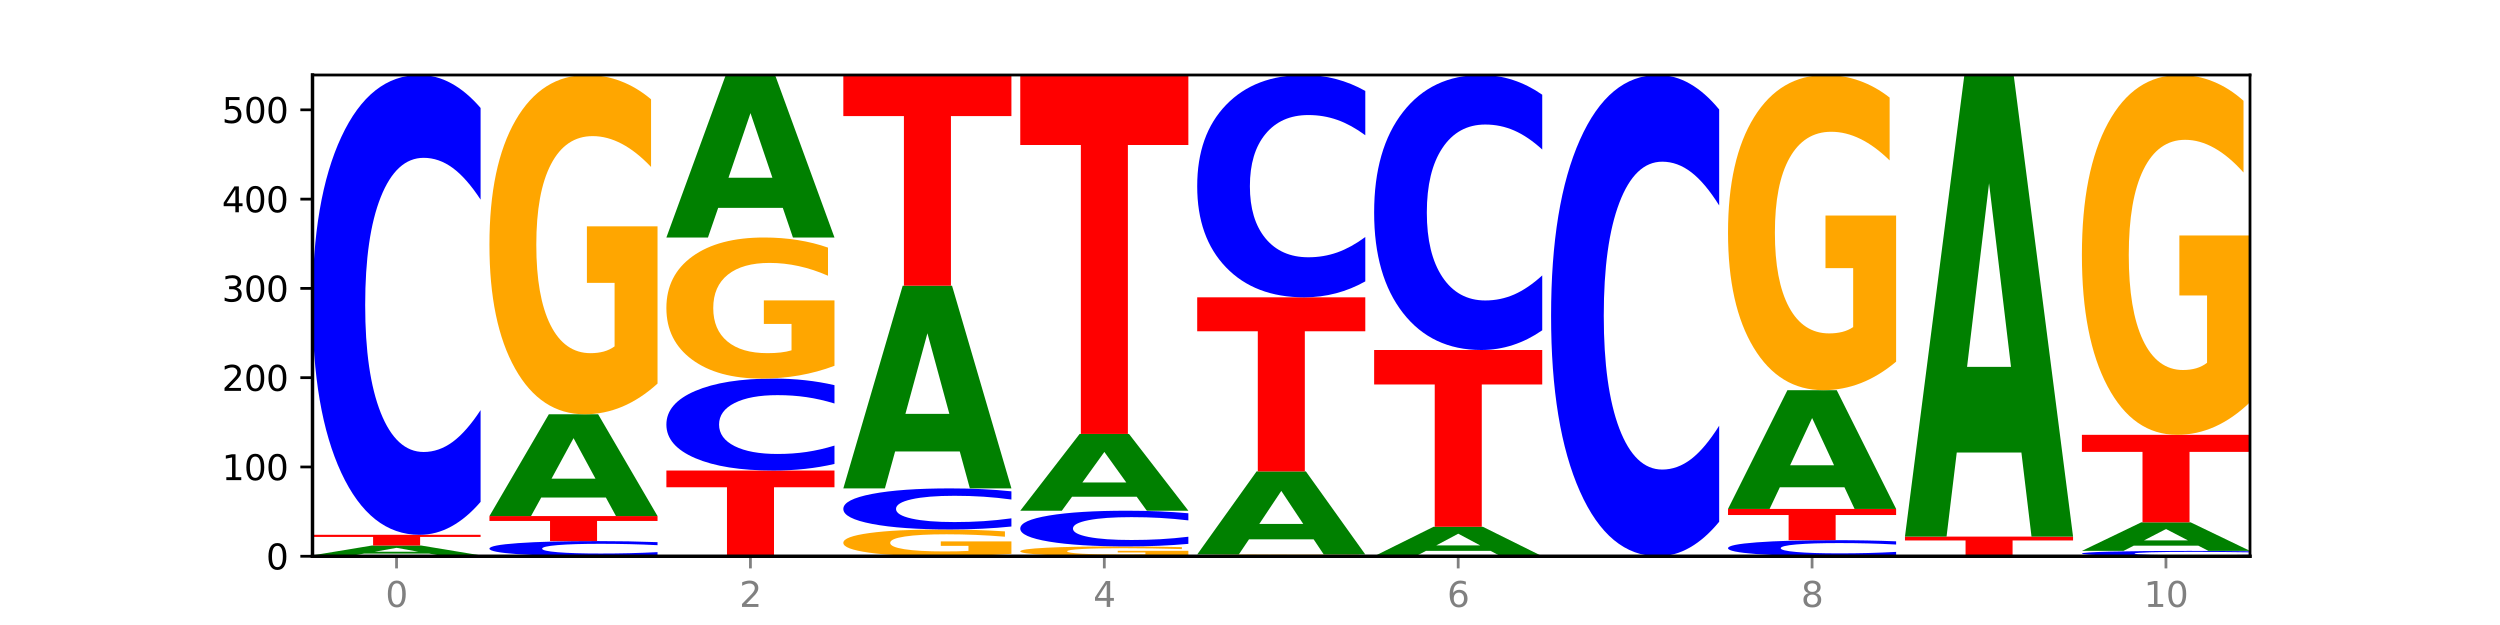
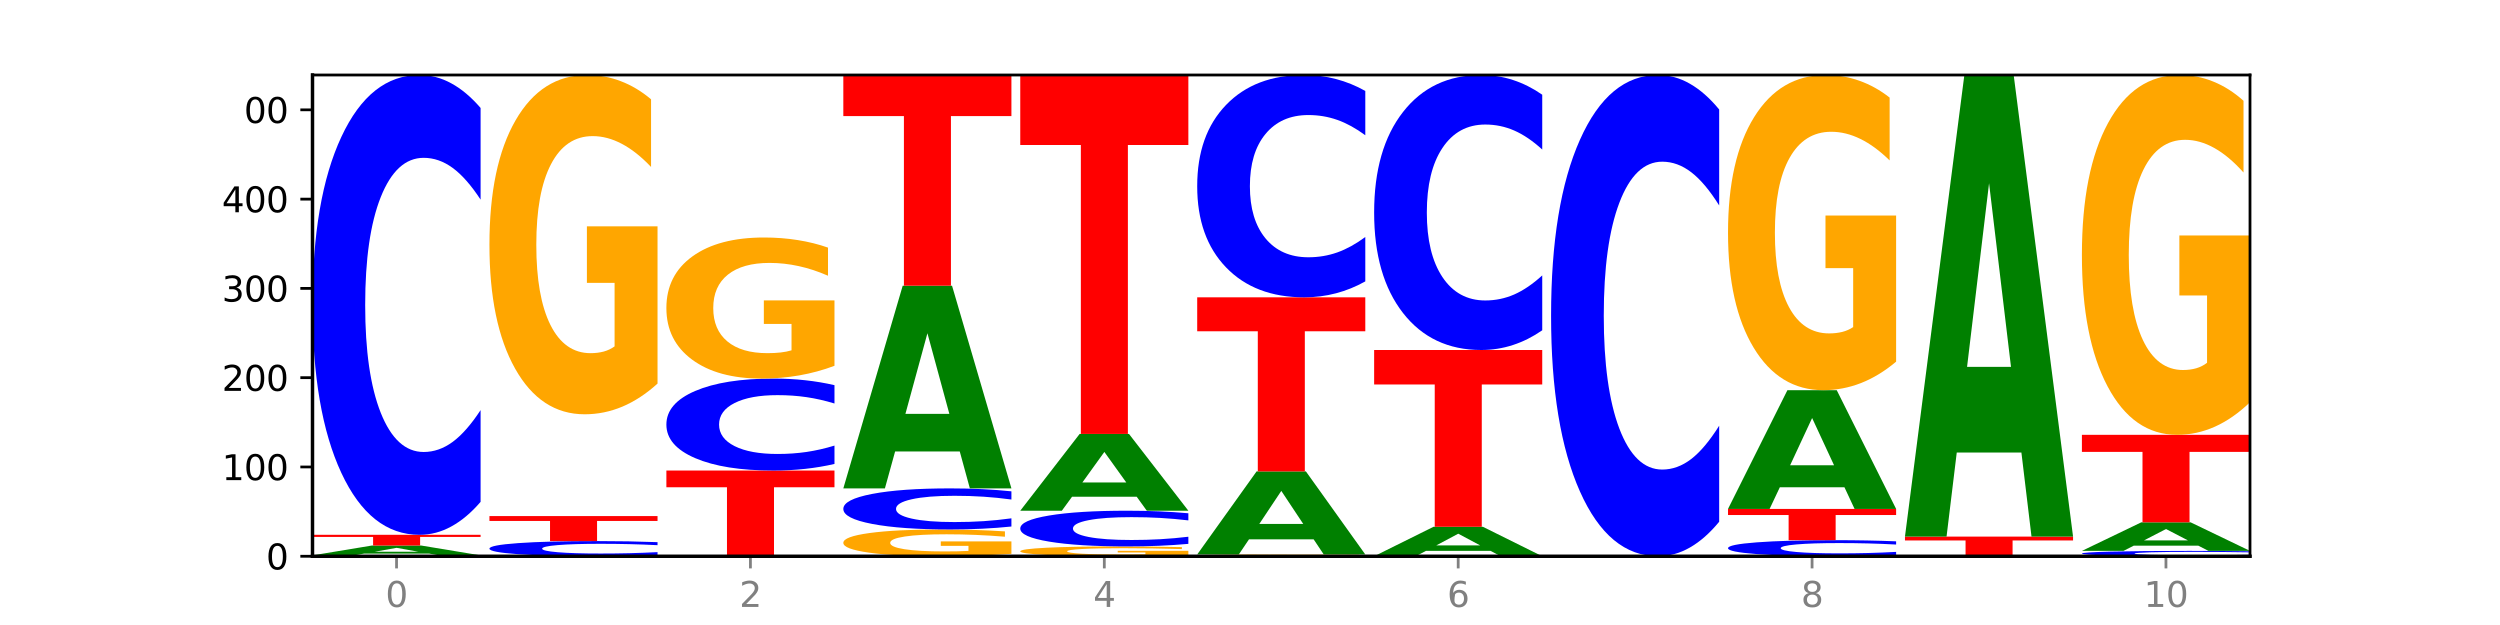
<svg xmlns="http://www.w3.org/2000/svg" xmlns:xlink="http://www.w3.org/1999/xlink" width="720pt" height="180pt" viewBox="0 0 720 180" version="1.1">
  <defs>
    <style type="text/css">*{stroke-linejoin: round; stroke-linecap: butt}</style>
  </defs>
  <g id="figure_1">
    <g id="patch_1">
-       <path d="M 0 180  L 720 180  L 720 0  L 0 0  z " style="fill: #ffffff" />
-     </g>
+       </g>
    <g id="axes_1">
      <g id="patch_2">
        <path d="M 90 160.2  L 648 160.2  L 648 21.6  L 90 21.6  z " style="fill: #ffffff" />
      </g>
      <g id="line2d_1">
        <path d="M 90 160.2  L 648 160.2  " clip-path="url(#pc33665a0d3)" style="fill: none; stroke: #000000; stroke-width: 0.5; stroke-linecap: square" />
      </g>
      <g id="patch_3">
-         <path d="M 138.411 160.177  Q 133.529 160.188 128.277 160.194  Q 123.026 160.2 117.428 160.2  Q 104.777 160.2 97.389 160.165  Q 90 160.131 90 160.072  Q 90 160.012 97.519 159.977  Q 105.048 159.943 118.144 159.943  Q 123.189 159.943 127.811 159.948  Q 132.444 159.952 136.545 159.961  L 136.545 160.013  Q 132.313 160.001 128.126 159.995  Q 123.938 159.989 119.728 159.989  Q 111.938 159.989 107.717 160.011  Q 103.497 160.032 103.497 160.072  Q 103.497 160.111 107.566 160.132  Q 111.634 160.154 119.12 160.154  Q 121.16 160.154 122.907 160.152  Q 124.654 160.151 126.042 160.149  L 126.042 160.1  L 118.068 160.1  L 118.068 160.058  L 138.411 160.058  L 138.411 160.177  z " clip-path="url(#pc33665a0d3)" style="fill: #ffa600" />
-       </g>
+         </g>
      <g id="patch_4">
        <path d="M 123.534 159.428  L 104.916 159.428  L 101.977 159.943  L 90 159.943  L 107.104 157.114  L 121.307 157.114  L 138.411 159.943  L 126.444 159.943  L 123.534 159.428  z M 107.886 158.903  L 120.535 158.903  L 114.22 157.777  L 107.886 158.903  z " clip-path="url(#pc33665a0d3)" style="fill: #008000" />
      </g>
      <g id="patch_5">
        <path d="M 90 154.029  L 138.411 154.029  L 138.411 154.63  L 120.994 154.63  L 120.994 157.114  L 107.45 157.114  L 107.45 154.63  L 90 154.63  L 90 154.029  z " clip-path="url(#pc33665a0d3)" style="fill: #ff0000" />
      </g>
      <g id="patch_6">
        <path d="M 138.411 144.536  Q 134.361 149.241 129.983 151.621  Q 125.604 154.029 120.835 154.029  Q 106.613 154.029 98.306 136.193  Q 90 118.357 90 87.855  Q 90 57.244 98.306 39.436  Q 106.613 21.6 120.835 21.6  Q 125.604 21.6 129.983 24.007  Q 134.361 26.387 138.411 31.092  L 138.411 57.491  Q 134.325 51.253 130.361 48.354  Q 126.397 45.454 122.018 45.454  Q 114.163 45.454 109.662 56.752  Q 105.173 68.022 105.173 87.855  Q 105.173 107.606 109.662 118.904  Q 114.163 130.174 122.018 130.174  Q 126.397 130.174 130.361 127.275  Q 134.325 124.348 138.411 118.111  L 138.411 144.536  z " clip-path="url(#pc33665a0d3)" style="fill: #0000ff" />
      </g>
      <g id="patch_7">
        <path d="M 189.37 159.887  Q 185.32 160.042 180.942 160.121  Q 176.563 160.2 171.794 160.2  Q 157.572 160.2 149.265 159.611  Q 140.959 159.022 140.959 158.016  Q 140.959 157.005 149.265 156.417  Q 157.572 155.829 171.794 155.829  Q 176.563 155.829 180.942 155.908  Q 185.32 155.987 189.37 156.142  L 189.37 157.013  Q 185.284 156.807 181.32 156.712  Q 177.356 156.616 172.977 156.616  Q 165.122 156.616 160.621 156.989  Q 156.132 157.361 156.132 158.016  Q 156.132 158.668 160.621 159.041  Q 165.122 159.413 172.977 159.413  Q 177.356 159.413 181.32 159.317  Q 185.284 159.22 189.37 159.014  L 189.37 159.887  z " clip-path="url(#pc33665a0d3)" style="fill: #0000ff" />
      </g>
      <g id="patch_8">
        <path d="M 140.959 148.629  L 189.37 148.629  L 189.37 150.033  L 171.953 150.033  L 171.953 155.829  L 158.409 155.829  L 158.409 150.033  L 140.959 150.033  L 140.959 148.629  z " clip-path="url(#pc33665a0d3)" style="fill: #ff0000" />
      </g>
      <g id="patch_9">
-         <path d="M 174.493 143.288  L 155.875 143.288  L 152.935 148.629  L 140.959 148.629  L 158.063 119.314  L 172.266 119.314  L 189.37 148.629  L 177.403 148.629  L 174.493 143.288  z M 158.845 137.848  L 171.494 137.848  L 165.179 126.187  L 158.845 137.848  z " clip-path="url(#pc33665a0d3)" style="fill: #008000" />
-       </g>
+         </g>
      <g id="patch_10">
        <path d="M 189.37 110.473  Q 184.488 114.894 179.236 117.114  Q 173.985 119.314 168.387 119.314  Q 155.736 119.314 148.347 106.154  Q 140.959 92.993 140.959 70.487  Q 140.959 47.719 148.478 34.66  Q 156.007 21.6 169.103 21.6  Q 174.148 21.6 178.77 23.376  Q 183.403 25.132 187.504 28.604  L 187.504 48.082  Q 183.272 43.622 179.084 41.421  Q 174.896 39.201 170.687 39.201  Q 162.897 39.201 158.676 47.315  Q 154.456 55.409 154.456 70.487  Q 154.456 85.424 158.524 93.579  Q 162.593 101.713 170.079 101.713  Q 172.119 101.713 173.866 101.249  Q 175.613 100.765 177.001 99.755  L 177.001 81.468  L 169.027 81.468  L 169.027 65.179  L 189.37 65.179  L 189.37 110.473  z " clip-path="url(#pc33665a0d3)" style="fill: #ffa600" />
      </g>
      <g id="patch_11">
        <path d="M 191.918 135.514  L 240.329 135.514  L 240.329 140.329  L 222.912 140.329  L 222.912 160.2  L 209.368 160.2  L 209.368 140.329  L 191.918 140.329  L 191.918 135.514  z " clip-path="url(#pc33665a0d3)" style="fill: #ff0000" />
      </g>
      <g id="patch_12">
        <path d="M 240.329 133.616  Q 236.279 134.557 231.9 135.033  Q 227.522 135.514 222.753 135.514  Q 208.53 135.514 200.224 131.947  Q 191.918 128.38 191.918 122.28  Q 191.918 116.157 200.224 112.596  Q 208.53 109.029 222.753 109.029  Q 227.522 109.029 231.9 109.51  Q 236.279 109.986 240.329 110.927  L 240.329 116.207  Q 236.243 114.959 232.279 114.379  Q 228.314 113.799 223.936 113.799  Q 216.081 113.799 211.58 116.059  Q 207.091 118.313 207.091 122.28  Q 207.091 126.23 211.58 128.489  Q 216.081 130.743 223.936 130.743  Q 228.314 130.743 232.279 130.164  Q 236.243 129.578 240.329 128.331  L 240.329 133.616  z " clip-path="url(#pc33665a0d3)" style="fill: #0000ff" />
      </g>
      <g id="patch_13">
        <path d="M 240.329 105.353  Q 235.446 107.191 230.195 108.114  Q 224.944 109.029 219.346 109.029  Q 206.695 109.029 199.306 103.557  Q 191.918 98.085 191.918 88.727  Q 191.918 79.26 199.437 73.83  Q 206.966 68.4 220.062 68.4  Q 225.107 68.4 229.729 69.139  Q 234.361 69.869 238.463 71.312  L 238.463 79.411  Q 234.231 77.556 230.043 76.642  Q 225.855 75.718 221.646 75.718  Q 213.856 75.718 209.635 79.092  Q 205.415 82.458 205.415 88.727  Q 205.415 94.937 209.483 98.328  Q 213.552 101.71 221.038 101.71  Q 223.078 101.71 224.825 101.517  Q 226.571 101.316 227.96 100.896  L 227.96 93.292  L 219.986 93.292  L 219.986 86.52  L 240.329 86.52  L 240.329 105.353  z " clip-path="url(#pc33665a0d3)" style="fill: #ffa600" />
      </g>
      <g id="patch_14">
-         <path d="M 225.452 59.874  L 206.834 59.874  L 203.894 68.4  L 191.918 68.4  L 209.021 21.6  L 223.225 21.6  L 240.329 68.4  L 228.362 68.4  L 225.452 59.874  z M 209.803 51.189  L 222.453 51.189  L 216.138 32.573  L 209.803 51.189  z " clip-path="url(#pc33665a0d3)" style="fill: #008000" />
-       </g>
+         </g>
      <g id="patch_15">
        <path d="M 291.288 159.502  Q 286.405 159.851 281.154 160.026  Q 275.903 160.2 270.305 160.2  Q 257.654 160.2 250.265 159.161  Q 242.877 158.122 242.877 156.345  Q 242.877 154.548 250.395 153.517  Q 257.925 152.486 271.021 152.486  Q 276.066 152.486 280.688 152.626  Q 285.32 152.765 289.422 153.039  L 289.422 154.576  Q 285.19 154.224 281.002 154.051  Q 276.814 153.875 272.605 153.875  Q 264.815 153.875 260.594 154.516  Q 256.374 155.155 256.374 156.345  Q 256.374 157.524 260.442 158.168  Q 264.511 158.81 271.997 158.81  Q 274.037 158.81 275.784 158.774  Q 277.53 158.736 278.919 158.656  L 278.919 157.212  L 270.945 157.212  L 270.945 155.926  L 291.288 155.926  L 291.288 159.502  z " clip-path="url(#pc33665a0d3)" style="fill: #ffa600" />
      </g>
      <g id="patch_16">
        <path d="M 291.288 151.638  Q 287.238 152.058 282.859 152.271  Q 278.481 152.486 273.711 152.486  Q 259.489 152.486 251.183 150.893  Q 242.877 149.3 242.877 146.575  Q 242.877 143.841 251.183 142.25  Q 259.489 140.657 273.711 140.657  Q 278.481 140.657 282.859 140.872  Q 287.238 141.085 291.288 141.505  L 291.288 143.863  Q 287.202 143.306 283.237 143.047  Q 279.273 142.788 274.895 142.788  Q 267.04 142.788 262.539 143.797  Q 258.05 144.804 258.05 146.575  Q 258.05 148.339 262.539 149.348  Q 267.04 150.355 274.895 150.355  Q 279.273 150.355 283.237 150.096  Q 287.202 149.835 291.288 149.278  L 291.288 151.638  z " clip-path="url(#pc33665a0d3)" style="fill: #0000ff" />
      </g>
      <g id="patch_17">
        <path d="M 276.411 130.024  L 257.793 130.024  L 254.853 140.657  L 242.877 140.657  L 259.98 82.286  L 274.184 82.286  L 291.288 140.657  L 279.321 140.657  L 276.411 130.024  z M 260.762 119.19  L 273.412 119.19  L 267.097 95.972  L 260.762 119.19  z " clip-path="url(#pc33665a0d3)" style="fill: #008000" />
      </g>
      <g id="patch_18">
        <path d="M 242.877 21.6  L 291.288 21.6  L 291.288 33.435  L 273.871 33.435  L 273.871 82.286  L 260.327 82.286  L 260.327 33.435  L 242.877 33.435  L 242.877 21.6  z " clip-path="url(#pc33665a0d3)" style="fill: #ff0000" />
      </g>
      <g id="patch_19">
        <path d="M 342.247 159.944  Q 337.364 160.072 332.113 160.136  Q 326.862 160.2 321.263 160.2  Q 308.613 160.2 301.224 159.819  Q 293.836 159.438 293.836 158.787  Q 293.836 158.128 301.354 157.749  Q 308.884 157.371 321.98 157.371  Q 327.025 157.371 331.647 157.423  Q 336.279 157.474 340.38 157.574  L 340.38 158.138  Q 336.149 158.009 331.961 157.945  Q 327.773 157.881 323.564 157.881  Q 315.774 157.881 311.553 158.116  Q 307.333 158.35 307.333 158.787  Q 307.333 159.219 311.401 159.455  Q 315.47 159.69 322.956 159.69  Q 324.996 159.69 326.742 159.677  Q 328.489 159.663 329.878 159.634  L 329.878 159.104  L 321.904 159.104  L 321.904 158.633  L 342.247 158.633  L 342.247 159.944  z " clip-path="url(#pc33665a0d3)" style="fill: #ffa600" />
      </g>
      <g id="patch_20">
        <path d="M 342.247 156.634  Q 338.197 157 333.818 157.184  Q 329.439 157.371 324.67 157.371  Q 310.448 157.371 302.142 155.986  Q 293.836 154.601 293.836 152.232  Q 293.836 149.854 302.142 148.471  Q 310.448 147.086 324.67 147.086  Q 329.439 147.086 333.818 147.273  Q 338.197 147.458 342.247 147.823  L 342.247 149.873  Q 338.16 149.389 334.196 149.164  Q 330.232 148.938 325.853 148.938  Q 317.998 148.938 313.498 149.816  Q 309.009 150.691 309.009 152.232  Q 309.009 153.766 313.498 154.643  Q 317.998 155.519 325.853 155.519  Q 330.232 155.519 334.196 155.293  Q 338.16 155.066 342.247 154.582  L 342.247 156.634  z " clip-path="url(#pc33665a0d3)" style="fill: #0000ff" />
      </g>
      <g id="patch_21">
        <path d="M 327.37 143.057  L 308.752 143.057  L 305.812 147.086  L 293.836 147.086  L 310.939 124.971  L 325.143 124.971  L 342.247 147.086  L 330.28 147.086  L 327.37 143.057  z M 311.721 138.953  L 324.371 138.953  L 318.056 130.156  L 311.721 138.953  z " clip-path="url(#pc33665a0d3)" style="fill: #008000" />
      </g>
      <g id="patch_22">
        <path d="M 293.836 21.6  L 342.247 21.6  L 342.247 41.76  L 324.83 41.76  L 324.83 124.971  L 311.286 124.971  L 311.286 41.76  L 293.836 41.76  L 293.836 21.6  z " clip-path="url(#pc33665a0d3)" style="fill: #ff0000" />
      </g>
      <g id="patch_23">
        <path d="M 393.205 160.153  Q 388.323 160.177 383.072 160.188  Q 377.821 160.2 372.222 160.2  Q 359.572 160.2 352.183 160.131  Q 344.795 160.061 344.795 159.943  Q 344.795 159.823 352.313 159.754  Q 359.843 159.686 372.938 159.686  Q 377.983 159.686 382.605 159.695  Q 387.238 159.704 391.339 159.723  L 391.339 159.825  Q 387.108 159.802 382.92 159.79  Q 378.732 159.778 374.522 159.778  Q 366.732 159.778 362.512 159.821  Q 358.291 159.864 358.291 159.943  Q 358.291 160.022 362.36 160.065  Q 366.429 160.107 373.915 160.107  Q 375.955 160.107 377.701 160.105  Q 379.448 160.102 380.837 160.097  L 380.837 160.001  L 372.862 160.001  L 372.862 159.915  L 393.205 159.915  L 393.205 160.153  z " clip-path="url(#pc33665a0d3)" style="fill: #ffa600" />
      </g>
      <g id="patch_24">
        <path d="M 378.329 155.329  L 359.711 155.329  L 356.771 159.686  L 344.795 159.686  L 361.898 135.771  L 376.102 135.771  L 393.205 159.686  L 381.239 159.686  L 378.329 155.329  z M 362.68 150.891  L 375.33 150.891  L 369.015 141.378  L 362.68 150.891  z " clip-path="url(#pc33665a0d3)" style="fill: #008000" />
      </g>
      <g id="patch_25">
        <path d="M 344.795 85.629  L 393.205 85.629  L 393.205 95.408  L 375.789 95.408  L 375.789 135.771  L 362.245 135.771  L 362.245 95.408  L 344.795 95.408  L 344.795 85.629  z " clip-path="url(#pc33665a0d3)" style="fill: #ff0000" />
      </g>
      <g id="patch_26">
        <path d="M 393.205 81.039  Q 389.156 83.314 384.777 84.465  Q 380.398 85.629 375.629 85.629  Q 361.407 85.629 353.101 77.005  Q 344.795 68.381 344.795 53.634  Q 344.795 38.834 353.101 30.224  Q 361.407 21.6 375.629 21.6  Q 380.398 21.6 384.777 22.764  Q 389.156 23.915 393.205 26.19  L 393.205 38.953  Q 389.119 35.937 385.155 34.535  Q 381.191 33.133 376.812 33.133  Q 368.957 33.133 364.457 38.596  Q 359.968 44.045 359.968 53.634  Q 359.968 63.184 364.457 68.646  Q 368.957 74.095 376.812 74.095  Q 381.191 74.095 385.155 72.693  Q 389.119 71.278 393.205 68.262  L 393.205 81.039  z " clip-path="url(#pc33665a0d3)" style="fill: #0000ff" />
      </g>
      <g id="patch_27">
        <path d="M 429.288 158.654  L 410.67 158.654  L 407.73 160.2  L 395.753 160.2  L 412.857 151.714  L 427.061 151.714  L 444.164 160.2  L 432.198 160.2  L 429.288 158.654  z M 413.639 157.079  L 426.289 157.079  L 419.974 153.704  L 413.639 157.079  z " clip-path="url(#pc33665a0d3)" style="fill: #008000" />
      </g>
      <g id="patch_28">
        <path d="M 395.753 100.8  L 444.164 100.8  L 444.164 110.73  L 426.748 110.73  L 426.748 151.714  L 413.204 151.714  L 413.204 110.73  L 395.753 110.73  L 395.753 100.8  z " clip-path="url(#pc33665a0d3)" style="fill: #ff0000" />
      </g>
      <g id="patch_29">
        <path d="M 444.164 95.123  Q 440.115 97.937 435.736 99.36  Q 431.357 100.8 426.588 100.8  Q 412.366 100.8 404.06 90.133  Q 395.753 79.466 395.753 61.225  Q 395.753 42.917 404.06 32.267  Q 412.366 21.6 426.588 21.6  Q 431.357 21.6 435.736 23.04  Q 440.115 24.463 444.164 27.277  L 444.164 43.065  Q 440.078 39.335 436.114 37.6  Q 432.15 35.866 427.771 35.866  Q 419.916 35.866 415.415 42.623  Q 410.927 49.363 410.927 61.225  Q 410.927 73.037 415.415 79.793  Q 419.916 86.534 427.771 86.534  Q 432.15 86.534 436.114 84.8  Q 440.078 83.049 444.164 79.319  L 444.164 95.123  z " clip-path="url(#pc33665a0d3)" style="fill: #0000ff" />
      </g>
      <g id="patch_30">
        <path d="M 495.123 150.265  Q 491.074 155.19 486.695 157.681  Q 482.316 160.2 477.547 160.2  Q 463.325 160.2 455.019 141.533  Q 446.712 122.866 446.712 90.943  Q 446.712 58.905 455.019 40.267  Q 463.325 21.6 477.547 21.6  Q 482.316 21.6 486.695 24.119  Q 491.074 26.61 495.123 31.535  L 495.123 59.163  Q 491.037 52.635 487.073 49.601  Q 483.109 46.566 478.73 46.566  Q 470.875 46.566 466.374 58.39  Q 461.886 70.186 461.886 90.943  Q 461.886 111.614 466.374 123.439  Q 470.875 135.234 478.73 135.234  Q 483.109 135.234 487.073 132.199  Q 491.037 129.136 495.123 122.608  L 495.123 150.265  z " clip-path="url(#pc33665a0d3)" style="fill: #0000ff" />
      </g>
      <g id="patch_31">
        <path d="M 546.082 159.868  Q 542.033 160.033 537.654 160.116  Q 533.275 160.2 528.506 160.2  Q 514.284 160.2 505.978 159.577  Q 497.671 158.953 497.671 157.887  Q 497.671 156.817 505.978 156.195  Q 514.284 155.571 528.506 155.571  Q 533.275 155.571 537.654 155.656  Q 542.033 155.739 546.082 155.903  L 546.082 156.826  Q 541.996 156.608 538.032 156.507  Q 534.068 156.405 529.689 156.405  Q 521.834 156.405 517.333 156.8  Q 512.845 157.194 512.845 157.887  Q 512.845 158.577 517.333 158.972  Q 521.834 159.366 529.689 159.366  Q 534.068 159.366 538.032 159.265  Q 541.996 159.163 546.082 158.945  L 546.082 159.868  z " clip-path="url(#pc33665a0d3)" style="fill: #0000ff" />
      </g>
      <g id="patch_32">
        <path d="M 497.671 146.571  L 546.082 146.571  L 546.082 148.327  L 528.666 148.327  L 528.666 155.571  L 515.122 155.571  L 515.122 148.327  L 497.671 148.327  L 497.671 146.571  z " clip-path="url(#pc33665a0d3)" style="fill: #ff0000" />
      </g>
      <g id="patch_33">
        <path d="M 531.206 140.341  L 512.587 140.341  L 509.648 146.571  L 497.671 146.571  L 514.775 112.371  L 528.979 112.371  L 546.082 146.571  L 534.116 146.571  L 531.206 140.341  z M 515.557 133.994  L 528.206 133.994  L 521.892 120.39  L 515.557 133.994  z " clip-path="url(#pc33665a0d3)" style="fill: #008000" />
      </g>
      <g id="patch_34">
        <path d="M 546.082 104.159  Q 541.2 108.265 535.949 110.328  Q 530.697 112.371 525.099 112.371  Q 512.448 112.371 505.06 100.146  Q 497.671 87.921 497.671 67.014  Q 497.671 45.863 505.19 33.732  Q 512.72 21.6 525.815 21.6  Q 530.86 21.6 535.482 23.25  Q 540.115 24.881 544.216 28.106  L 544.216 46.201  Q 539.985 42.057 535.797 40.013  Q 531.609 37.95 527.399 37.95  Q 519.609 37.95 515.389 45.488  Q 511.168 53.007 511.168 67.014  Q 511.168 80.889 515.237 88.464  Q 519.305 96.021 526.792 96.021  Q 528.831 96.021 530.578 95.59  Q 532.325 95.14 533.714 94.202  L 533.714 77.214  L 525.739 77.214  L 525.739 62.082  L 546.082 62.082  L 546.082 104.159  z " clip-path="url(#pc33665a0d3)" style="fill: #ffa600" />
      </g>
      <g id="patch_35">
        <path d="M 548.63 154.543  L 597.041 154.543  L 597.041 155.646  L 579.624 155.646  L 579.624 160.2  L 566.081 160.2  L 566.081 155.646  L 548.63 155.646  L 548.63 154.543  z " clip-path="url(#pc33665a0d3)" style="fill: #ff0000" />
      </g>
      <g id="patch_36">
        <path d="M 582.164 130.325  L 563.546 130.325  L 560.607 154.543  L 548.63 154.543  L 565.734 21.6  L 579.937 21.6  L 597.041 154.543  L 585.074 154.543  L 582.164 130.325  z M 566.516 105.651  L 579.165 105.651  L 572.85 52.77  L 566.516 105.651  z " clip-path="url(#pc33665a0d3)" style="fill: #008000" />
      </g>
      <g id="patch_37">
        <path d="M 648 160.089  Q 643.951 160.144 639.572 160.172  Q 635.193 160.2 630.424 160.2  Q 616.202 160.2 607.895 159.992  Q 599.589 159.784 599.589 159.429  Q 599.589 159.072 607.895 158.865  Q 616.202 158.657 630.424 158.657  Q 635.193 158.657 639.572 158.685  Q 643.951 158.713 648 158.768  L 648 159.075  Q 643.914 159.003 639.95 158.969  Q 635.986 158.935 631.607 158.935  Q 623.752 158.935 619.251 159.067  Q 614.762 159.198 614.762 159.429  Q 614.762 159.659 619.251 159.791  Q 623.752 159.922 631.607 159.922  Q 635.986 159.922 639.95 159.888  Q 643.914 159.854 648 159.782  L 648 160.089  z " clip-path="url(#pc33665a0d3)" style="fill: #0000ff" />
      </g>
      <g id="patch_38">
        <path d="M 633.123 157.158  L 614.505 157.158  L 611.566 158.657  L 599.589 158.657  L 616.693 150.429  L 630.896 150.429  L 648 158.657  L 636.033 158.657  L 633.123 157.158  z M 617.475 155.631  L 630.124 155.631  L 623.809 152.358  L 617.475 155.631  z " clip-path="url(#pc33665a0d3)" style="fill: #008000" />
      </g>
      <g id="patch_39">
        <path d="M 599.589 125.229  L 648 125.229  L 648 130.143  L 630.583 130.143  L 630.583 150.429  L 617.04 150.429  L 617.04 130.143  L 599.589 130.143  L 599.589 125.229  z " clip-path="url(#pc33665a0d3)" style="fill: #ff0000" />
      </g>
      <g id="patch_40">
        <path d="M 648 115.853  Q 643.118 120.541 637.866 122.895  Q 632.615 125.229 627.017 125.229  Q 614.366 125.229 606.978 111.272  Q 599.589 97.315 599.589 73.446  Q 599.589 49.3 607.108 35.45  Q 614.637 21.6 627.733 21.6  Q 632.778 21.6 637.4 23.484  Q 642.033 25.346 646.134 29.028  L 646.134 49.685  Q 641.903 44.954 637.715 42.621  Q 633.527 40.266 629.317 40.266  Q 621.527 40.266 617.306 48.872  Q 613.086 57.456 613.086 73.446  Q 613.086 89.287 617.155 97.935  Q 621.223 106.562 628.709 106.562  Q 630.749 106.562 632.496 106.07  Q 634.243 105.556 635.631 104.486  L 635.631 85.091  L 627.657 85.091  L 627.657 67.817  L 648 67.817  L 648 115.853  z " clip-path="url(#pc33665a0d3)" style="fill: #ffa600" />
      </g>
      <g id="matplotlib.axis_1">
        <g id="xtick_1">
          <g id="line2d_2">
            <defs>
              <path id="m7266f20ed8" d="M 0 0  L 0 3.5  " style="stroke: #808080; stroke-width: 0.8" />
            </defs>
            <g>
              <use xlink:href="#m7266f20ed8" x="114.205" y="160.2" style="fill: #808080; stroke: #808080; stroke-width: 0.8" />
            </g>
          </g>
          <g id="text_1">
            <g style="fill: #808080" transform="translate(111.024 174.798) scale(0.1 -0.1)">
              <defs>
                <path id="DejaVuSans-30" d="M 2034 4250  Q 1547 4250 1301 3770  Q 1056 3291 1056 2328  Q 1056 1369 1301 889  Q 1547 409 2034 409  Q 2525 409 2770 889  Q 3016 1369 3016 2328  Q 3016 3291 2770 3770  Q 2525 4250 2034 4250  z M 2034 4750  Q 2819 4750 3233 4129  Q 3647 3509 3647 2328  Q 3647 1150 3233 529  Q 2819 -91 2034 -91  Q 1250 -91 836 529  Q 422 1150 422 2328  Q 422 3509 836 4129  Q 1250 4750 2034 4750  z " transform="scale(0.016)" />
              </defs>
              <use xlink:href="#DejaVuSans-30" />
            </g>
          </g>
        </g>
        <g id="xtick_2">
          <g id="line2d_3">
            <g>
              <use xlink:href="#m7266f20ed8" x="216.123" y="160.2" style="fill: #808080; stroke: #808080; stroke-width: 0.8" />
            </g>
          </g>
          <g id="text_2">
            <g style="fill: #808080" transform="translate(212.942 174.798) scale(0.1 -0.1)">
              <defs>
                <path id="DejaVuSans-32" d="M 1228 531  L 3431 531  L 3431 0  L 469 0  L 469 531  Q 828 903 1448 1529  Q 2069 2156 2228 2338  Q 2531 2678 2651 2914  Q 2772 3150 2772 3378  Q 2772 3750 2511 3984  Q 2250 4219 1831 4219  Q 1534 4219 1204 4116  Q 875 4013 500 3803  L 500 4441  Q 881 4594 1212 4672  Q 1544 4750 1819 4750  Q 2544 4750 2975 4387  Q 3406 4025 3406 3419  Q 3406 3131 3298 2873  Q 3191 2616 2906 2266  Q 2828 2175 2409 1742  Q 1991 1309 1228 531  z " transform="scale(0.016)" />
              </defs>
              <use xlink:href="#DejaVuSans-32" />
            </g>
          </g>
        </g>
        <g id="xtick_3">
          <g id="line2d_4">
            <g>
              <use xlink:href="#m7266f20ed8" x="318.041" y="160.2" style="fill: #808080; stroke: #808080; stroke-width: 0.8" />
            </g>
          </g>
          <g id="text_3">
            <g style="fill: #808080" transform="translate(314.86 174.798) scale(0.1 -0.1)">
              <defs>
                <path id="DejaVuSans-34" d="M 2419 4116  L 825 1625  L 2419 1625  L 2419 4116  z M 2253 4666  L 3047 4666  L 3047 1625  L 3713 1625  L 3713 1100  L 3047 1100  L 3047 0  L 2419 0  L 2419 1100  L 313 1100  L 313 1709  L 2253 4666  z " transform="scale(0.016)" />
              </defs>
              <use xlink:href="#DejaVuSans-34" />
            </g>
          </g>
        </g>
        <g id="xtick_4">
          <g id="line2d_5">
            <g>
              <use xlink:href="#m7266f20ed8" x="419.959" y="160.2" style="fill: #808080; stroke: #808080; stroke-width: 0.8" />
            </g>
          </g>
          <g id="text_4">
            <g style="fill: #808080" transform="translate(416.778 174.798) scale(0.1 -0.1)">
              <defs>
-                 <path id="DejaVuSans-36" d="M 2113 2584  Q 1688 2584 1439 2293  Q 1191 2003 1191 1497  Q 1191 994 1439 701  Q 1688 409 2113 409  Q 2538 409 2786 701  Q 3034 994 3034 1497  Q 3034 2003 2786 2293  Q 2538 2584 2113 2584  z M 3366 4563  L 3366 3988  Q 3128 4100 2886 4159  Q 2644 4219 2406 4219  Q 1781 4219 1451 3797  Q 1122 3375 1075 2522  Q 1259 2794 1537 2939  Q 1816 3084 2150 3084  Q 2853 3084 3261 2657  Q 3669 2231 3669 1497  Q 3669 778 3244 343  Q 2819 -91 2113 -91  Q 1303 -91 875 529  Q 447 1150 447 2328  Q 447 3434 972 4092  Q 1497 4750 2381 4750  Q 2619 4750 2861 4703  Q 3103 4656 3366 4563  z " transform="scale(0.016)" />
+                 <path id="DejaVuSans-36" d="M 2113 2584  Q 1688 2584 1439 2293  Q 1191 994 1439 701  Q 1688 409 2113 409  Q 2538 409 2786 701  Q 3034 994 3034 1497  Q 3034 2003 2786 2293  Q 2538 2584 2113 2584  z M 3366 4563  L 3366 3988  Q 3128 4100 2886 4159  Q 2644 4219 2406 4219  Q 1781 4219 1451 3797  Q 1122 3375 1075 2522  Q 1259 2794 1537 2939  Q 1816 3084 2150 3084  Q 2853 3084 3261 2657  Q 3669 2231 3669 1497  Q 3669 778 3244 343  Q 2819 -91 2113 -91  Q 1303 -91 875 529  Q 447 1150 447 2328  Q 447 3434 972 4092  Q 1497 4750 2381 4750  Q 2619 4750 2861 4703  Q 3103 4656 3366 4563  z " transform="scale(0.016)" />
              </defs>
              <use xlink:href="#DejaVuSans-36" />
            </g>
          </g>
        </g>
        <g id="xtick_5">
          <g id="line2d_6">
            <g>
              <use xlink:href="#m7266f20ed8" x="521.877" y="160.2" style="fill: #808080; stroke: #808080; stroke-width: 0.8" />
            </g>
          </g>
          <g id="text_5">
            <g style="fill: #808080" transform="translate(518.695 174.798) scale(0.1 -0.1)">
              <defs>
                <path id="DejaVuSans-38" d="M 2034 2216  Q 1584 2216 1326 1975  Q 1069 1734 1069 1313  Q 1069 891 1326 650  Q 1584 409 2034 409  Q 2484 409 2743 651  Q 3003 894 3003 1313  Q 3003 1734 2745 1975  Q 2488 2216 2034 2216  z M 1403 2484  Q 997 2584 770 2862  Q 544 3141 544 3541  Q 544 4100 942 4425  Q 1341 4750 2034 4750  Q 2731 4750 3128 4425  Q 3525 4100 3525 3541  Q 3525 3141 3298 2862  Q 3072 2584 2669 2484  Q 3125 2378 3379 2068  Q 3634 1759 3634 1313  Q 3634 634 3220 271  Q 2806 -91 2034 -91  Q 1263 -91 848 271  Q 434 634 434 1313  Q 434 1759 690 2068  Q 947 2378 1403 2484  z M 1172 3481  Q 1172 3119 1398 2916  Q 1625 2713 2034 2713  Q 2441 2713 2670 2916  Q 2900 3119 2900 3481  Q 2900 3844 2670 4047  Q 2441 4250 2034 4250  Q 1625 4250 1398 4047  Q 1172 3844 1172 3481  z " transform="scale(0.016)" />
              </defs>
              <use xlink:href="#DejaVuSans-38" />
            </g>
          </g>
        </g>
        <g id="xtick_6">
          <g id="line2d_7">
            <g>
              <use xlink:href="#m7266f20ed8" x="623.795" y="160.2" style="fill: #808080; stroke: #808080; stroke-width: 0.8" />
            </g>
          </g>
          <g id="text_6">
            <g style="fill: #808080" transform="translate(617.432 174.798) scale(0.1 -0.1)">
              <defs>
                <path id="DejaVuSans-31" d="M 794 531  L 1825 531  L 1825 4091  L 703 3866  L 703 4441  L 1819 4666  L 2450 4666  L 2450 531  L 3481 531  L 3481 0  L 794 0  L 794 531  z " transform="scale(0.016)" />
              </defs>
              <use xlink:href="#DejaVuSans-31" />
              <use xlink:href="#DejaVuSans-30" x="63.623" />
            </g>
          </g>
        </g>
      </g>
      <g id="matplotlib.axis_2">
        <g id="ytick_1">
          <g id="line2d_8">
            <defs>
              <path id="m173a4ee652" d="M 0 0  L -3.5 0  " style="stroke: #000000; stroke-width: 0.8" />
            </defs>
            <g>
              <use xlink:href="#m173a4ee652" x="90" y="160.2" style="stroke: #000000; stroke-width: 0.8" />
            </g>
          </g>
          <g id="text_7">
            <g transform="translate(76.638 163.999) scale(0.1 -0.1)">
              <use xlink:href="#DejaVuSans-30" />
            </g>
          </g>
        </g>
        <g id="ytick_2">
          <g id="line2d_9">
            <g>
              <use xlink:href="#m173a4ee652" x="90" y="134.486" style="stroke: #000000; stroke-width: 0.8" />
            </g>
          </g>
          <g id="text_8">
            <g transform="translate(63.913 138.285) scale(0.1 -0.1)">
              <use xlink:href="#DejaVuSans-31" />
              <use xlink:href="#DejaVuSans-30" x="63.623" />
              <use xlink:href="#DejaVuSans-30" x="127.246" />
            </g>
          </g>
        </g>
        <g id="ytick_3">
          <g id="line2d_10">
            <g>
              <use xlink:href="#m173a4ee652" x="90" y="108.771" style="stroke: #000000; stroke-width: 0.8" />
            </g>
          </g>
          <g id="text_9">
            <g transform="translate(63.913 112.571) scale(0.1 -0.1)">
              <use xlink:href="#DejaVuSans-32" />
              <use xlink:href="#DejaVuSans-30" x="63.623" />
              <use xlink:href="#DejaVuSans-30" x="127.246" />
            </g>
          </g>
        </g>
        <g id="ytick_4">
          <g id="line2d_11">
            <g>
              <use xlink:href="#m173a4ee652" x="90" y="83.057" style="stroke: #000000; stroke-width: 0.8" />
            </g>
          </g>
          <g id="text_10">
            <g transform="translate(63.913 86.856) scale(0.1 -0.1)">
              <defs>
                <path id="DejaVuSans-33" d="M 2597 2516  Q 3050 2419 3304 2112  Q 3559 1806 3559 1356  Q 3559 666 3084 287  Q 2609 -91 1734 -91  Q 1441 -91 1130 -33  Q 819 25 488 141  L 488 750  Q 750 597 1062 519  Q 1375 441 1716 441  Q 2309 441 2620 675  Q 2931 909 2931 1356  Q 2931 1769 2642 2001  Q 2353 2234 1838 2234  L 1294 2234  L 1294 2753  L 1863 2753  Q 2328 2753 2575 2939  Q 2822 3125 2822 3475  Q 2822 3834 2567 4026  Q 2313 4219 1838 4219  Q 1578 4219 1281 4162  Q 984 4106 628 3988  L 628 4550  Q 988 4650 1302 4700  Q 1616 4750 1894 4750  Q 2613 4750 3031 4423  Q 3450 4097 3450 3541  Q 3450 3153 3228 2886  Q 3006 2619 2597 2516  z " transform="scale(0.016)" />
              </defs>
              <use xlink:href="#DejaVuSans-33" />
              <use xlink:href="#DejaVuSans-30" x="63.623" />
              <use xlink:href="#DejaVuSans-30" x="127.246" />
            </g>
          </g>
        </g>
        <g id="ytick_5">
          <g id="line2d_12">
            <g>
              <use xlink:href="#m173a4ee652" x="90" y="57.343" style="stroke: #000000; stroke-width: 0.8" />
            </g>
          </g>
          <g id="text_11">
            <g transform="translate(63.913 61.142) scale(0.1 -0.1)">
              <use xlink:href="#DejaVuSans-34" />
              <use xlink:href="#DejaVuSans-30" x="63.623" />
              <use xlink:href="#DejaVuSans-30" x="127.246" />
            </g>
          </g>
        </g>
        <g id="ytick_6">
          <g id="line2d_13">
            <g>
              <use xlink:href="#m173a4ee652" x="90" y="31.629" style="stroke: #000000; stroke-width: 0.8" />
            </g>
          </g>
          <g id="text_12">
            <g transform="translate(63.913 35.428) scale(0.1 -0.1)">
              <defs>
-                 <path id="DejaVuSans-35" d="M 691 4666  L 3169 4666  L 3169 4134  L 1269 4134  L 1269 2991  Q 1406 3038 1543 3061  Q 1681 3084 1819 3084  Q 2600 3084 3056 2656  Q 3513 2228 3513 1497  Q 3513 744 3044 326  Q 2575 -91 1722 -91  Q 1428 -91 1123 -41  Q 819 9 494 109  L 494 744  Q 775 591 1075 516  Q 1375 441 1709 441  Q 2250 441 2565 725  Q 2881 1009 2881 1497  Q 2881 1984 2565 2268  Q 2250 2553 1709 2553  Q 1456 2553 1204 2497  Q 953 2441 691 2322  L 691 4666  z " transform="scale(0.016)" />
-               </defs>
+                 </defs>
              <use xlink:href="#DejaVuSans-35" />
              <use xlink:href="#DejaVuSans-30" x="63.623" />
              <use xlink:href="#DejaVuSans-30" x="127.246" />
            </g>
          </g>
        </g>
      </g>
      <g id="patch_41">
        <path d="M 90 160.2  L 90 21.6  " style="fill: none; stroke: #000000; stroke-linejoin: miter; stroke-linecap: square" />
      </g>
      <g id="patch_42">
        <path d="M 648 160.2  L 648 21.6  " style="fill: none; stroke: #000000; stroke-width: 0.8; stroke-linejoin: miter; stroke-linecap: square" />
      </g>
      <g id="patch_43">
        <path d="M 90 160.2  L 648 160.2  " style="fill: none; stroke: #000000; stroke-linejoin: miter; stroke-linecap: square" />
      </g>
      <g id="patch_44">
        <path d="M 90 21.6  L 648 21.6  " style="fill: none; stroke: #000000; stroke-width: 0.8; stroke-linejoin: miter; stroke-linecap: square" />
      </g>
    </g>
  </g>
  <defs>
    <clipPath id="pc33665a0d3">
      <rect x="90" y="21.6" width="558" height="138.6" />
    </clipPath>
  </defs>
</svg>